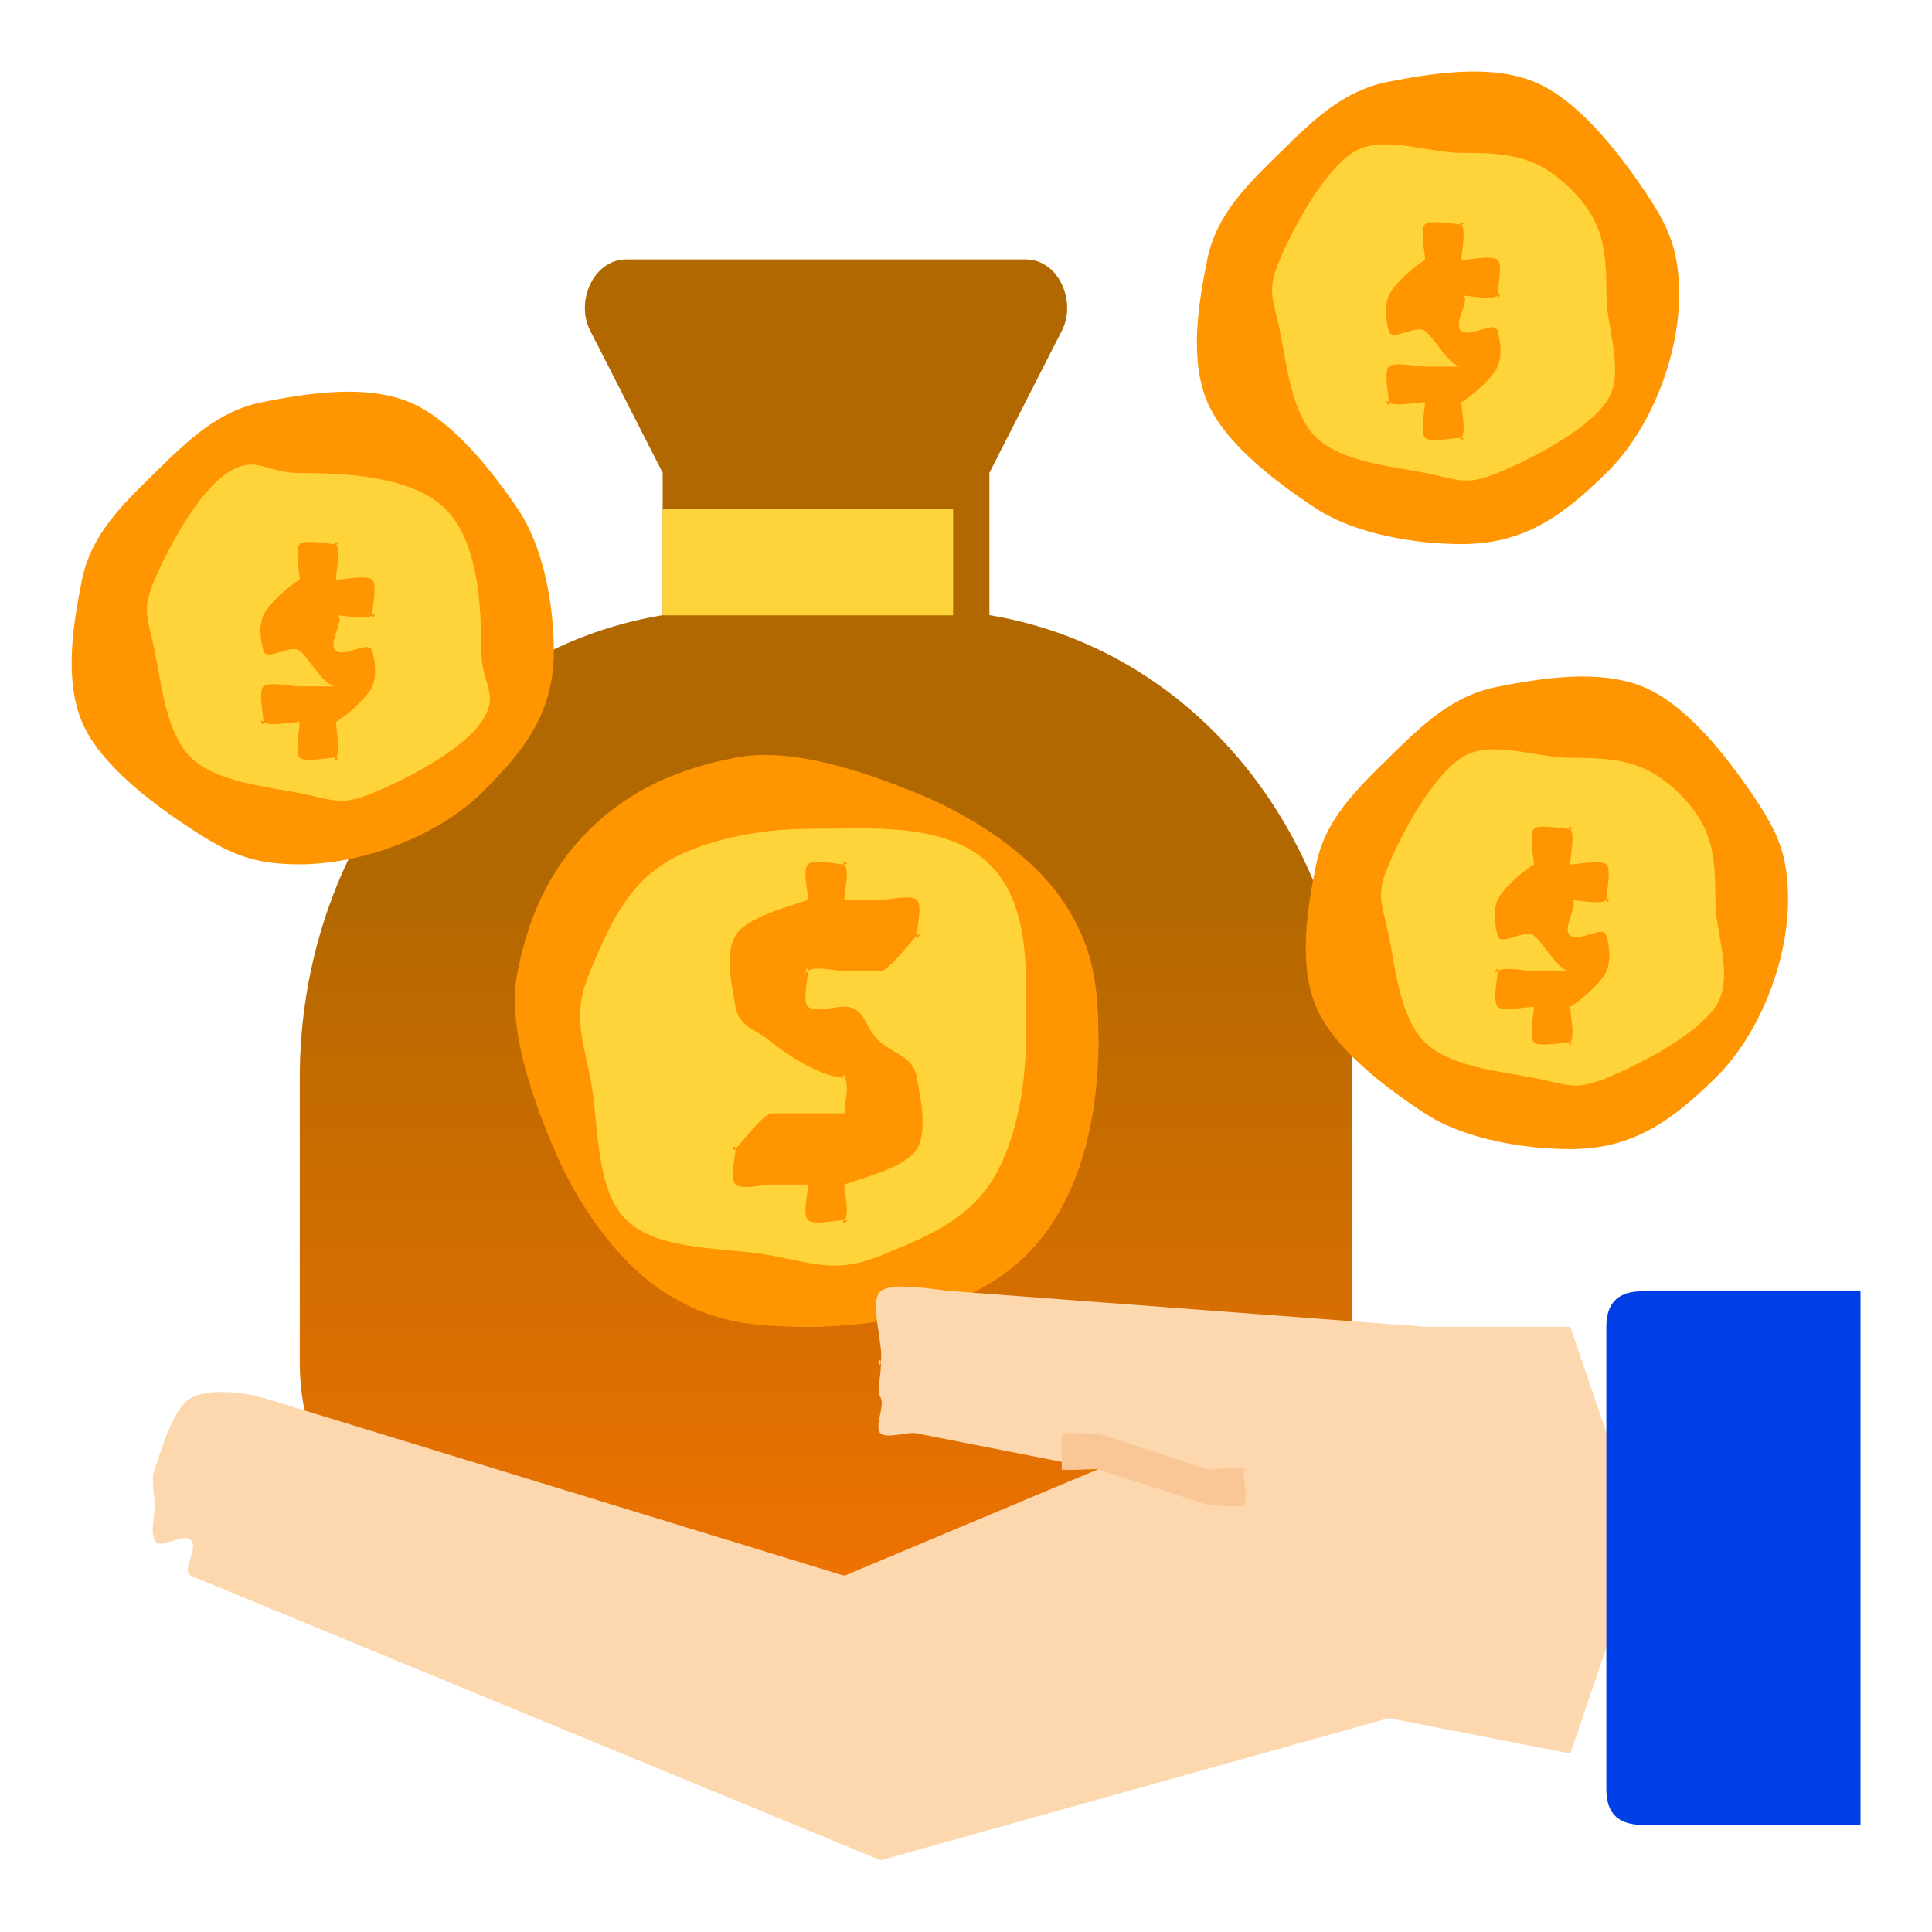
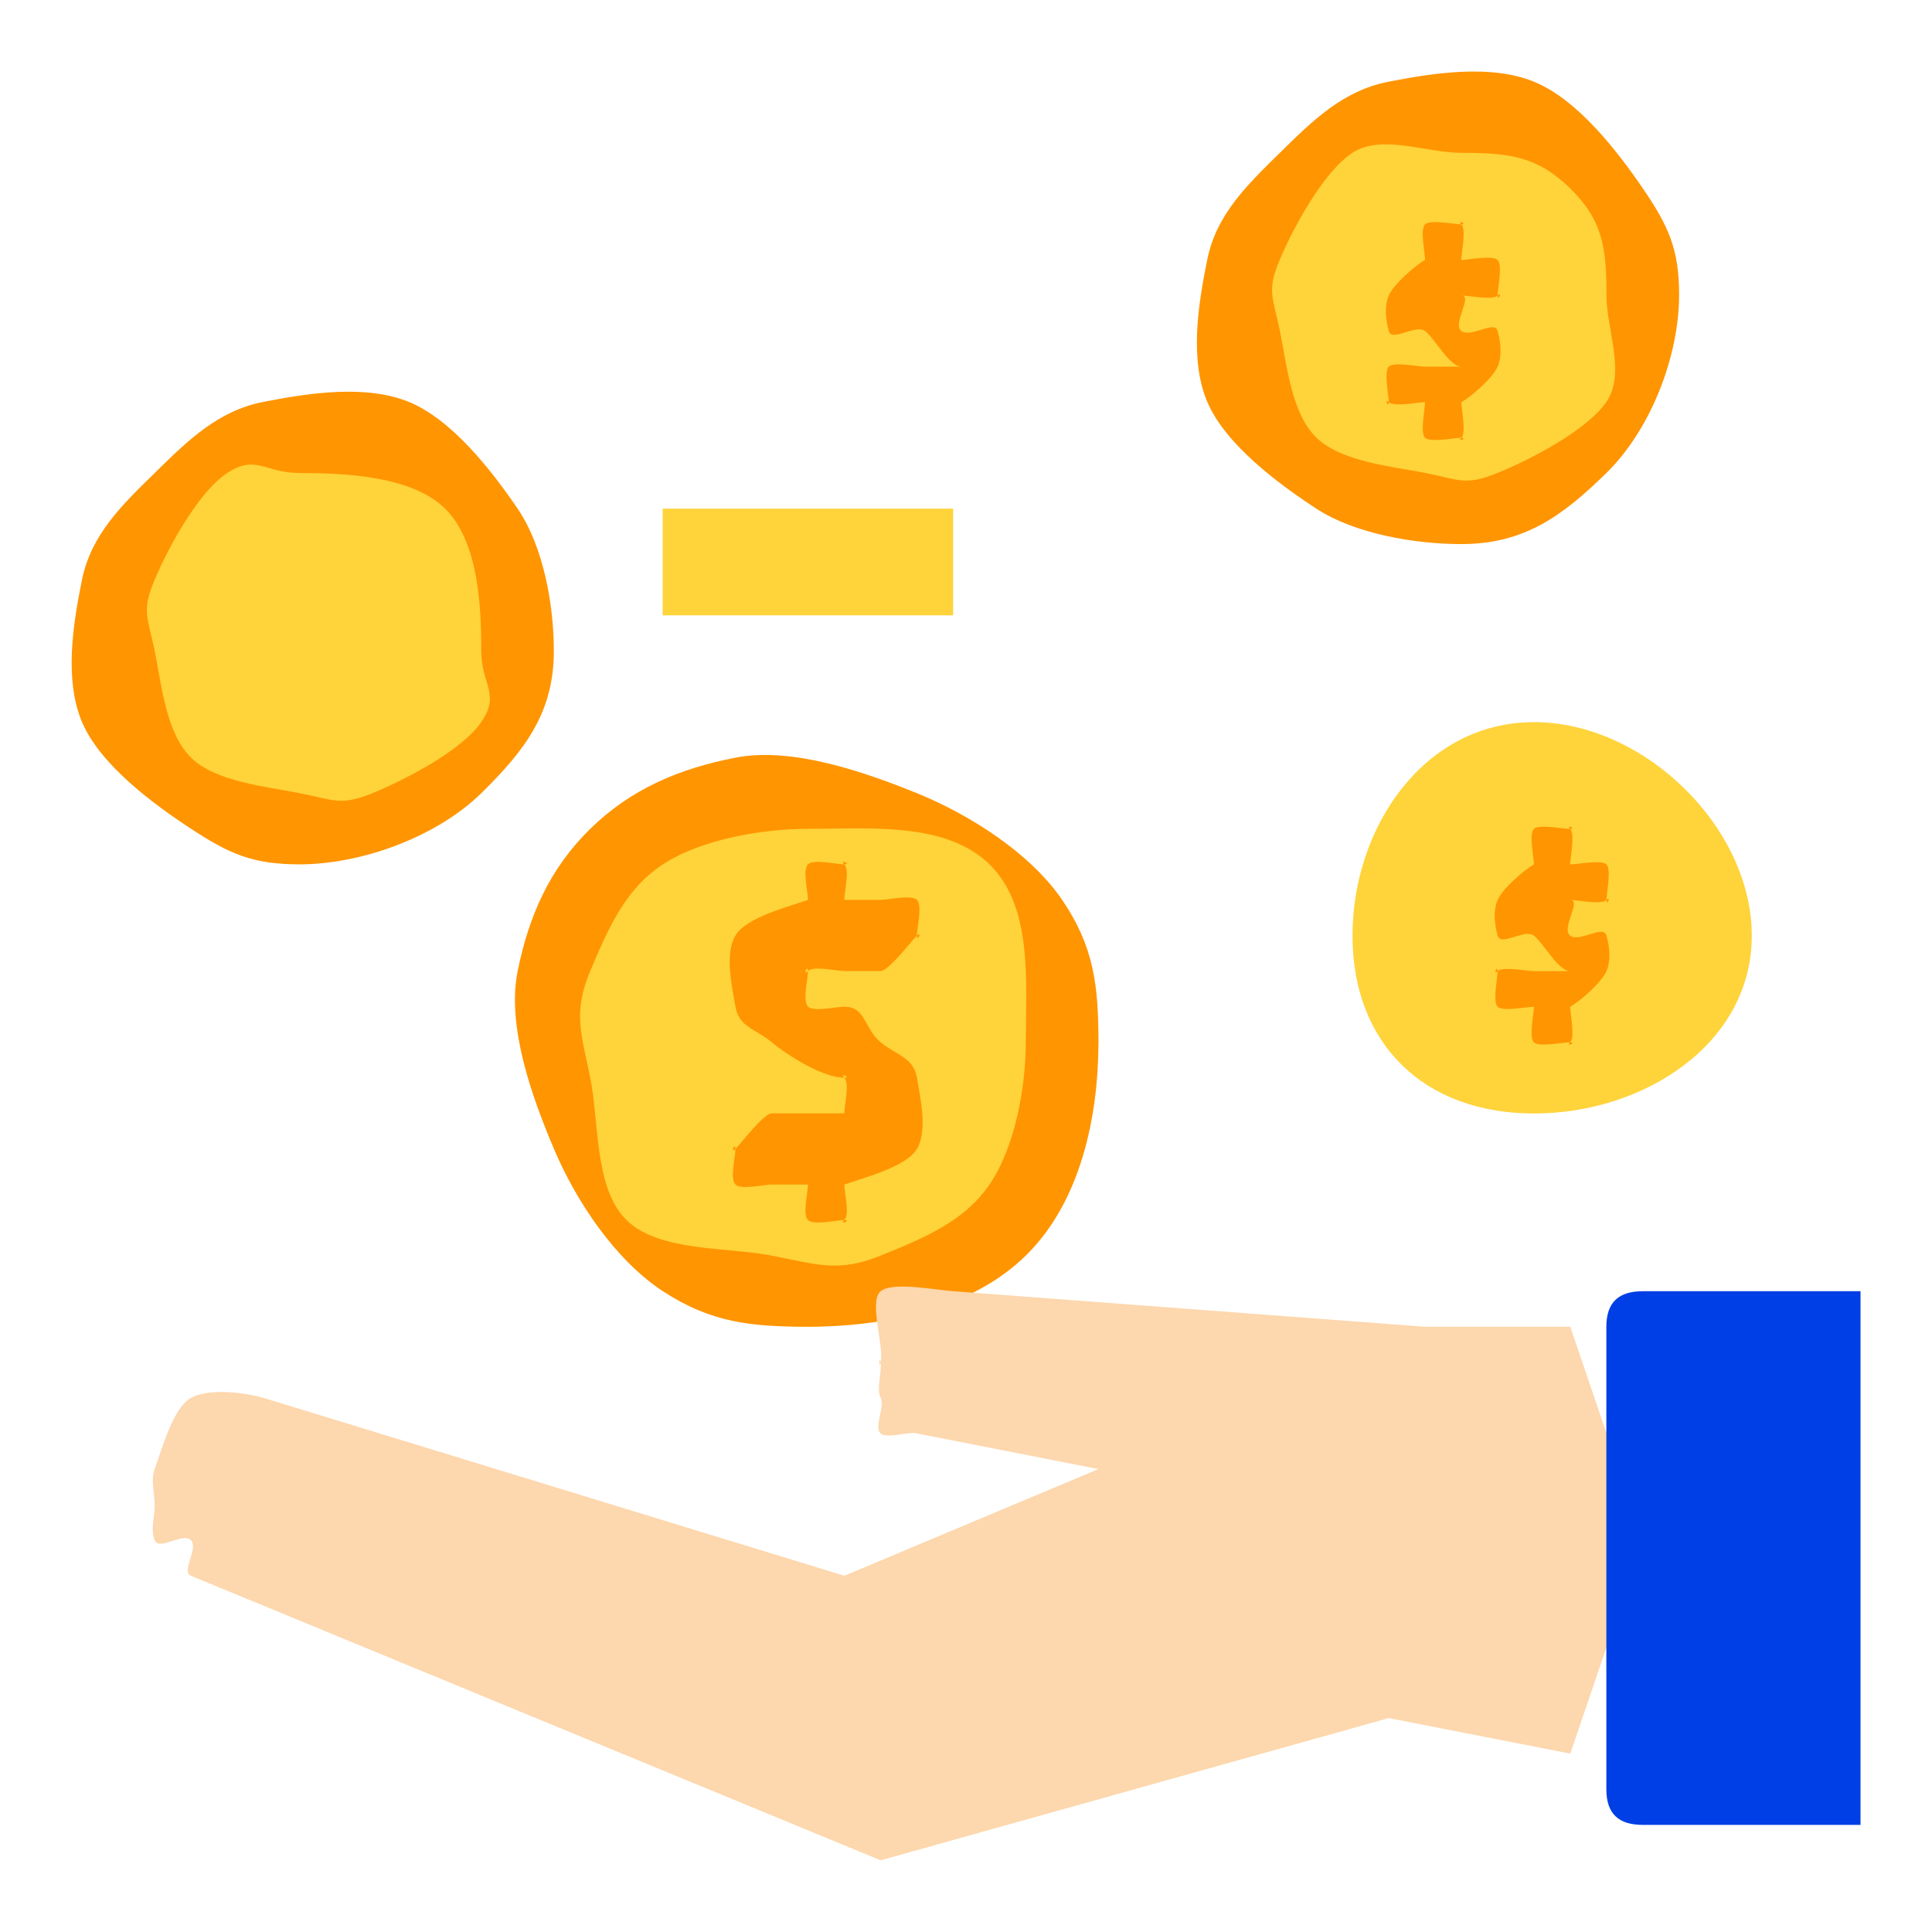
<svg xmlns="http://www.w3.org/2000/svg" width="18" height="18" viewBox="0 0 18 18" fill="none">
  <g id="feature-car-installments.504549ab" clip-path="url(#clip0_33_521)">
    <g id="Group 1000007990">
      <g id="Vector">
-         <path d="M9.218 5.731V4.405L9.894 3.079C10.032 2.81 9.864 2.417 9.556 2.417H5.836C5.528 2.417 5.36 2.81 5.498 3.079L6.174 4.405V5.731C4.165 6.066 2.793 7.923 2.793 10.039V12.69C2.793 13.868 3.651 14.679 4.822 14.679H10.571C11.742 14.679 12.6 13.868 12.6 12.69V10.039C12.6 7.923 11.227 6.066 9.218 5.731Z" fill="url(#paint0_linear_33_521)" />
-       </g>
+         </g>
      <g id="Vector_2">
        <path d="M14.292 10.374C15.319 10.374 16.321 9.723 16.321 8.717C16.321 7.71 15.319 6.728 14.292 6.728C13.265 6.728 12.601 7.71 12.601 8.717C12.601 9.723 13.265 10.374 14.292 10.374Z" fill="#FFD33A" />
      </g>
      <g id="Vector_3">
-         <path d="M14.63 10.706C14.195 10.706 13.638 10.611 13.277 10.374C12.915 10.138 12.429 9.774 12.262 9.38C12.096 8.987 12.177 8.472 12.262 8.055C12.347 7.637 12.631 7.362 12.939 7.06C13.246 6.759 13.527 6.481 13.953 6.398C14.38 6.314 14.904 6.234 15.306 6.398C15.707 6.561 16.079 7.038 16.32 7.392C16.562 7.746 16.659 7.96 16.659 8.386C16.658 8.957 16.394 9.639 15.982 10.043C15.57 10.447 15.212 10.705 14.63 10.706ZM14.63 7.06C14.303 7.06 13.886 6.883 13.615 7.06C13.344 7.238 13.063 7.759 12.939 8.055C12.814 8.35 12.875 8.404 12.939 8.717C13.002 9.031 13.046 9.486 13.277 9.712C13.507 9.938 13.972 9.981 14.291 10.043C14.611 10.105 14.666 10.165 14.968 10.043C15.269 9.921 15.801 9.646 15.982 9.38C16.163 9.115 15.982 8.706 15.982 8.386C15.982 7.958 15.953 7.695 15.644 7.392C15.335 7.089 15.066 7.061 14.63 7.06Z" fill="#FF9500" />
-       </g>
+         </g>
      <g id="Vector_4">
        <path d="M14.629 8.385C14.696 8.385 14.919 8.432 14.967 8.385C14.967 8.451 15.015 8.339 14.967 8.385C14.967 8.319 15.015 8.101 14.967 8.054C14.919 8.007 14.696 8.054 14.629 8.054C14.629 7.988 14.677 7.769 14.629 7.723C14.581 7.676 14.696 7.723 14.629 7.723C14.562 7.723 14.338 7.676 14.291 7.723C14.243 7.769 14.291 7.988 14.291 8.054C14.194 8.109 13.995 8.284 13.953 8.385C13.91 8.486 13.924 8.611 13.953 8.717C13.982 8.822 14.202 8.65 14.291 8.717C14.379 8.783 14.517 9.048 14.629 9.048H14.291C14.223 9.048 14 9.002 13.953 9.048C13.905 9.095 13.953 8.982 13.953 9.048C13.953 9.114 13.905 9.333 13.953 9.38C14 9.426 14.223 9.38 14.291 9.38C14.291 9.446 14.243 9.664 14.291 9.711C14.338 9.758 14.562 9.711 14.629 9.711C14.581 9.758 14.696 9.711 14.629 9.711C14.677 9.664 14.629 9.446 14.629 9.38C14.726 9.325 14.924 9.149 14.967 9.048C15.01 8.947 14.996 8.822 14.967 8.717C14.938 8.611 14.717 8.783 14.629 8.717C14.54 8.65 14.741 8.385 14.629 8.385Z" fill="#FF9500" />
      </g>
      <g id="Vector_5">
        <path d="M7.528 12.361C8.929 12.361 10.233 11.082 10.233 9.709C10.233 8.336 8.929 7.389 7.528 7.389C6.127 7.389 5.161 8.336 5.161 9.709C5.161 11.082 6.127 12.361 7.528 12.361Z" fill="#FFD33A" />
      </g>
      <g id="Vector_6">
        <path d="M7.528 12.361C6.993 12.361 6.621 12.321 6.176 12.03C5.731 11.739 5.366 11.189 5.161 10.704C4.956 10.22 4.719 9.562 4.823 9.047C4.927 8.533 5.121 8.092 5.499 7.722C5.878 7.351 6.327 7.161 6.852 7.059C7.377 6.956 8.049 7.19 8.543 7.39C9.037 7.591 9.598 7.948 9.896 8.384C10.193 8.82 10.234 9.186 10.234 9.71C10.233 10.413 10.065 11.201 9.557 11.698C9.05 12.196 8.246 12.361 7.528 12.361ZM7.528 7.722C7.1 7.722 6.532 7.82 6.176 8.053C5.82 8.286 5.663 8.66 5.499 9.047C5.336 9.435 5.416 9.63 5.499 10.041C5.583 10.453 5.535 11.07 5.837 11.367C6.14 11.664 6.77 11.617 7.19 11.698C7.61 11.78 7.809 11.859 8.205 11.698C8.6 11.538 8.981 11.384 9.219 11.036C9.457 10.687 9.557 10.13 9.557 9.71C9.557 9.148 9.625 8.451 9.219 8.053C8.813 7.655 8.102 7.722 7.528 7.722Z" fill="#FF9500" />
      </g>
      <g id="Vector_7">
        <path d="M7.866 9.379C7.792 9.379 7.581 9.43 7.528 9.379C7.475 9.327 7.528 9.12 7.528 9.047C7.475 9.099 7.528 8.974 7.528 9.047C7.581 8.995 7.792 9.047 7.866 9.047H8.204C8.279 9.047 8.49 8.768 8.543 8.716C8.543 8.789 8.595 8.664 8.543 8.716C8.543 8.643 8.595 8.436 8.543 8.384C8.49 8.333 8.279 8.384 8.204 8.384H7.866C7.866 8.311 7.919 8.105 7.866 8.053C7.813 8.001 7.941 8.053 7.866 8.053C7.792 8.053 7.581 8.001 7.528 8.053C7.475 8.105 7.528 8.311 7.528 8.384C7.34 8.45 6.953 8.547 6.852 8.716C6.751 8.884 6.818 9.186 6.852 9.379C6.886 9.571 7.038 9.584 7.19 9.71C7.342 9.836 7.667 10.041 7.866 10.041C7.813 9.99 7.941 10.041 7.866 10.041C7.919 10.093 7.866 10.3 7.866 10.373C7.866 10.446 7.919 10.321 7.866 10.373C7.813 10.425 7.941 10.373 7.866 10.373H7.19C7.115 10.373 6.905 10.652 6.852 10.704C6.799 10.756 6.852 10.631 6.852 10.704C6.852 10.777 6.799 10.984 6.852 11.036C6.905 11.088 7.115 11.036 7.19 11.036H7.528C7.528 11.109 7.475 11.315 7.528 11.367C7.581 11.419 7.792 11.367 7.866 11.367C7.813 11.419 7.941 11.367 7.866 11.367C7.919 11.315 7.866 11.109 7.866 11.036C8.054 10.97 8.442 10.873 8.543 10.704C8.643 10.536 8.576 10.234 8.543 10.041C8.509 9.849 8.357 9.836 8.204 9.71C8.052 9.584 8.066 9.379 7.866 9.379Z" fill="#FF9500" />
      </g>
      <g id="Vector_8">
        <path d="M6.174 4.739H8.88V5.733H6.174V4.739Z" fill="#FFD33A" />
      </g>
      <g id="Vector_9">
        <path d="M2.794 7.722C3.821 7.722 4.823 7.071 4.823 6.065C4.823 5.058 3.821 4.076 2.794 4.076C1.767 4.076 1.103 5.058 1.103 6.065C1.103 7.071 1.767 7.722 2.794 7.722Z" fill="#FFD33A" />
      </g>
      <g id="Vector_10">
        <path d="M2.793 8.053C2.358 8.053 2.14 7.958 1.779 7.721C1.417 7.484 0.931 7.121 0.764 6.727C0.598 6.333 0.679 5.819 0.764 5.401C0.849 4.983 1.133 4.708 1.441 4.407C1.748 4.106 2.029 3.827 2.455 3.744C2.881 3.661 3.406 3.581 3.808 3.744C4.209 3.907 4.581 4.384 4.822 4.738C5.064 5.093 5.16 5.638 5.16 6.064C5.16 6.635 4.896 6.986 4.484 7.39C4.072 7.794 3.376 8.052 2.793 8.053ZM2.793 4.407C2.467 4.407 2.388 4.23 2.117 4.407C1.846 4.585 1.565 5.106 1.441 5.401C1.316 5.696 1.377 5.751 1.441 6.064C1.504 6.378 1.548 6.832 1.779 7.058C2.009 7.284 2.473 7.327 2.793 7.39C3.113 7.452 3.168 7.512 3.47 7.39C3.771 7.267 4.303 6.993 4.484 6.727C4.665 6.461 4.484 6.384 4.484 6.064C4.484 5.636 4.455 5.041 4.146 4.738C3.837 4.436 3.23 4.408 2.793 4.407Z" fill="#FF9500" />
      </g>
      <g id="Vector_11">
-         <path d="M3.13 5.732C3.197 5.732 3.421 5.779 3.468 5.732C3.468 5.798 3.516 5.685 3.468 5.732C3.468 5.666 3.516 5.447 3.468 5.401C3.421 5.354 3.197 5.401 3.13 5.401C3.13 5.335 3.177 5.116 3.13 5.069C3.082 5.023 3.197 5.069 3.13 5.069C3.063 5.069 2.839 5.023 2.792 5.069C2.744 5.116 2.792 5.335 2.792 5.401C2.695 5.455 2.496 5.631 2.454 5.732C2.411 5.833 2.425 5.958 2.454 6.063C2.482 6.169 2.703 5.997 2.792 6.063C2.88 6.13 3.018 6.395 3.13 6.395H2.792C2.724 6.395 2.501 6.348 2.454 6.395C2.406 6.441 2.454 6.66 2.454 6.726C2.406 6.68 2.454 6.792 2.454 6.726C2.501 6.773 2.724 6.726 2.792 6.726C2.792 6.792 2.744 7.011 2.792 7.058C2.839 7.104 3.063 7.058 3.13 7.058C3.082 7.104 3.197 7.058 3.13 7.058C3.177 7.011 3.13 6.792 3.13 6.726C3.227 6.672 3.425 6.496 3.468 6.395C3.511 6.294 3.497 6.169 3.468 6.063C3.439 5.958 3.218 6.13 3.13 6.063C3.041 5.997 3.241 5.732 3.13 5.732Z" fill="#FF9500" />
-       </g>
+         </g>
      <g id="Vector_12">
        <path d="M13.615 4.739C14.642 4.739 15.306 4.089 15.306 3.082C15.306 2.075 14.642 1.093 13.615 1.093C12.587 1.093 11.586 2.075 11.586 3.082C11.586 4.089 12.587 4.739 13.615 4.739Z" fill="#FFD33A" />
      </g>
      <g id="Vector_13">
        <path d="M13.615 5.069C13.18 5.069 12.624 4.974 12.262 4.738C11.901 4.501 11.414 4.137 11.248 3.744C11.081 3.35 11.163 2.836 11.248 2.418C11.332 2 11.617 1.725 11.924 1.424C12.231 1.122 12.512 0.844 12.938 0.761C13.365 0.678 13.889 0.598 14.291 0.761C14.693 0.924 15.064 1.401 15.306 1.755C15.547 2.109 15.644 2.323 15.644 2.749C15.643 3.32 15.38 4.002 14.967 4.406C14.555 4.81 14.198 5.069 13.615 5.069ZM13.615 1.424C13.289 1.424 12.871 1.246 12.6 1.424C12.329 1.601 12.049 2.123 11.924 2.418C11.799 2.713 11.86 2.767 11.924 3.081C11.988 3.394 12.031 3.849 12.262 4.075C12.493 4.301 12.957 4.344 13.277 4.406C13.596 4.469 13.652 4.529 13.953 4.406C14.254 4.284 14.786 4.009 14.967 3.744C15.149 3.478 14.967 3.069 14.967 2.749C14.967 2.321 14.938 2.058 14.629 1.755C14.32 1.452 14.052 1.424 13.615 1.424Z" fill="#FF9500" />
      </g>
      <g id="Vector_14">
        <path d="M13.615 2.753C13.682 2.753 13.906 2.8 13.953 2.753C13.953 2.819 14.001 2.706 13.953 2.753C13.953 2.687 14.001 2.468 13.953 2.422C13.906 2.375 13.682 2.422 13.615 2.422C13.615 2.356 13.663 2.137 13.615 2.09C13.568 2.044 13.682 2.09 13.615 2.09C13.548 2.09 13.325 2.044 13.277 2.09C13.229 2.137 13.277 2.356 13.277 2.422C13.18 2.476 12.982 2.652 12.939 2.753C12.896 2.854 12.91 2.979 12.939 3.084C12.968 3.19 13.188 3.018 13.277 3.084C13.366 3.151 13.504 3.416 13.615 3.416H13.277C13.21 3.416 12.986 3.369 12.939 3.416C12.891 3.462 12.939 3.681 12.939 3.747C12.891 3.701 12.939 3.813 12.939 3.747C12.986 3.794 13.21 3.747 13.277 3.747C13.277 3.813 13.229 4.032 13.277 4.079C13.325 4.125 13.548 4.079 13.615 4.079C13.568 4.125 13.682 4.079 13.615 4.079C13.663 4.032 13.615 3.813 13.615 3.747C13.712 3.693 13.911 3.517 13.953 3.416C13.996 3.315 13.982 3.19 13.953 3.084C13.925 2.979 13.704 3.151 13.615 3.084C13.527 3.018 13.727 2.753 13.615 2.753Z" fill="#FF9500" />
      </g>
      <g id="Vector_15">
        <path d="M1.779 14.681L8.205 17.332L12.939 16.007L14.63 16.338L15.306 14.35L14.63 12.361H13.277L8.881 12.03C8.739 12.022 8.319 11.937 8.205 12.03C8.091 12.122 8.239 12.542 8.205 12.693C8.185 12.778 8.193 12.606 8.205 12.693C8.217 12.78 8.163 12.949 8.205 13.024C8.246 13.1 8.14 13.303 8.205 13.355C8.27 13.408 8.465 13.334 8.543 13.355L10.234 13.687L7.867 14.681L2.456 13.024C2.274 12.972 1.947 12.932 1.779 13.024C1.612 13.116 1.511 13.497 1.441 13.687C1.403 13.79 1.44 13.907 1.441 14.018C1.443 14.13 1.4 14.248 1.441 14.35C1.482 14.452 1.706 14.273 1.779 14.35C1.853 14.427 1.684 14.641 1.779 14.681Z" fill="#FDD7AD" />
      </g>
      <g id="Vector_16">
-         <path d="M11.248 14.02C11.226 14.02 11.269 14.024 11.248 14.02L10.233 13.689C10.199 13.682 9.924 13.706 9.895 13.689C9.867 13.672 9.913 13.713 9.895 13.689C9.877 13.664 9.9 13.717 9.895 13.689C9.89 13.661 9.887 13.385 9.895 13.357C9.874 13.38 9.904 13.33 9.895 13.357C9.865 13.372 9.916 13.335 9.895 13.357C9.926 13.343 10.198 13.361 10.233 13.357C10.199 13.35 10.268 13.353 10.233 13.357L11.248 13.689C11.311 13.701 11.549 13.645 11.586 13.689C11.594 13.636 11.623 13.732 11.586 13.689C11.578 13.741 11.635 13.985 11.586 14.02C11.537 14.055 11.313 14.02 11.248 14.02Z" fill="#F9C795" />
-       </g>
+         </g>
      <g id="Vector_17">
        <path d="M14.966 12.362C14.966 12.13 15.084 12.03 15.305 12.03H17.334V17.002H15.305C15.084 17.002 14.966 16.902 14.966 16.67V12.362Z" fill="#003FE5" />
      </g>
    </g>
  </g>
  <defs>
    <linearGradient id="paint0_linear_33_521" x1="7.696" y1="2.417" x2="7.696" y2="14.679" gradientUnits="userSpaceOnUse">
      <stop offset="0.479" stop-color="#B26800" />
      <stop offset="1" stop-color="#ED7201" />
    </linearGradient>
    <clipPath id="clip0_33_521">
      <rect width="16.667" height="16.667" fill="white" transform="translate(0.667 0.667)" />
    </clipPath>
  </defs>
</svg>